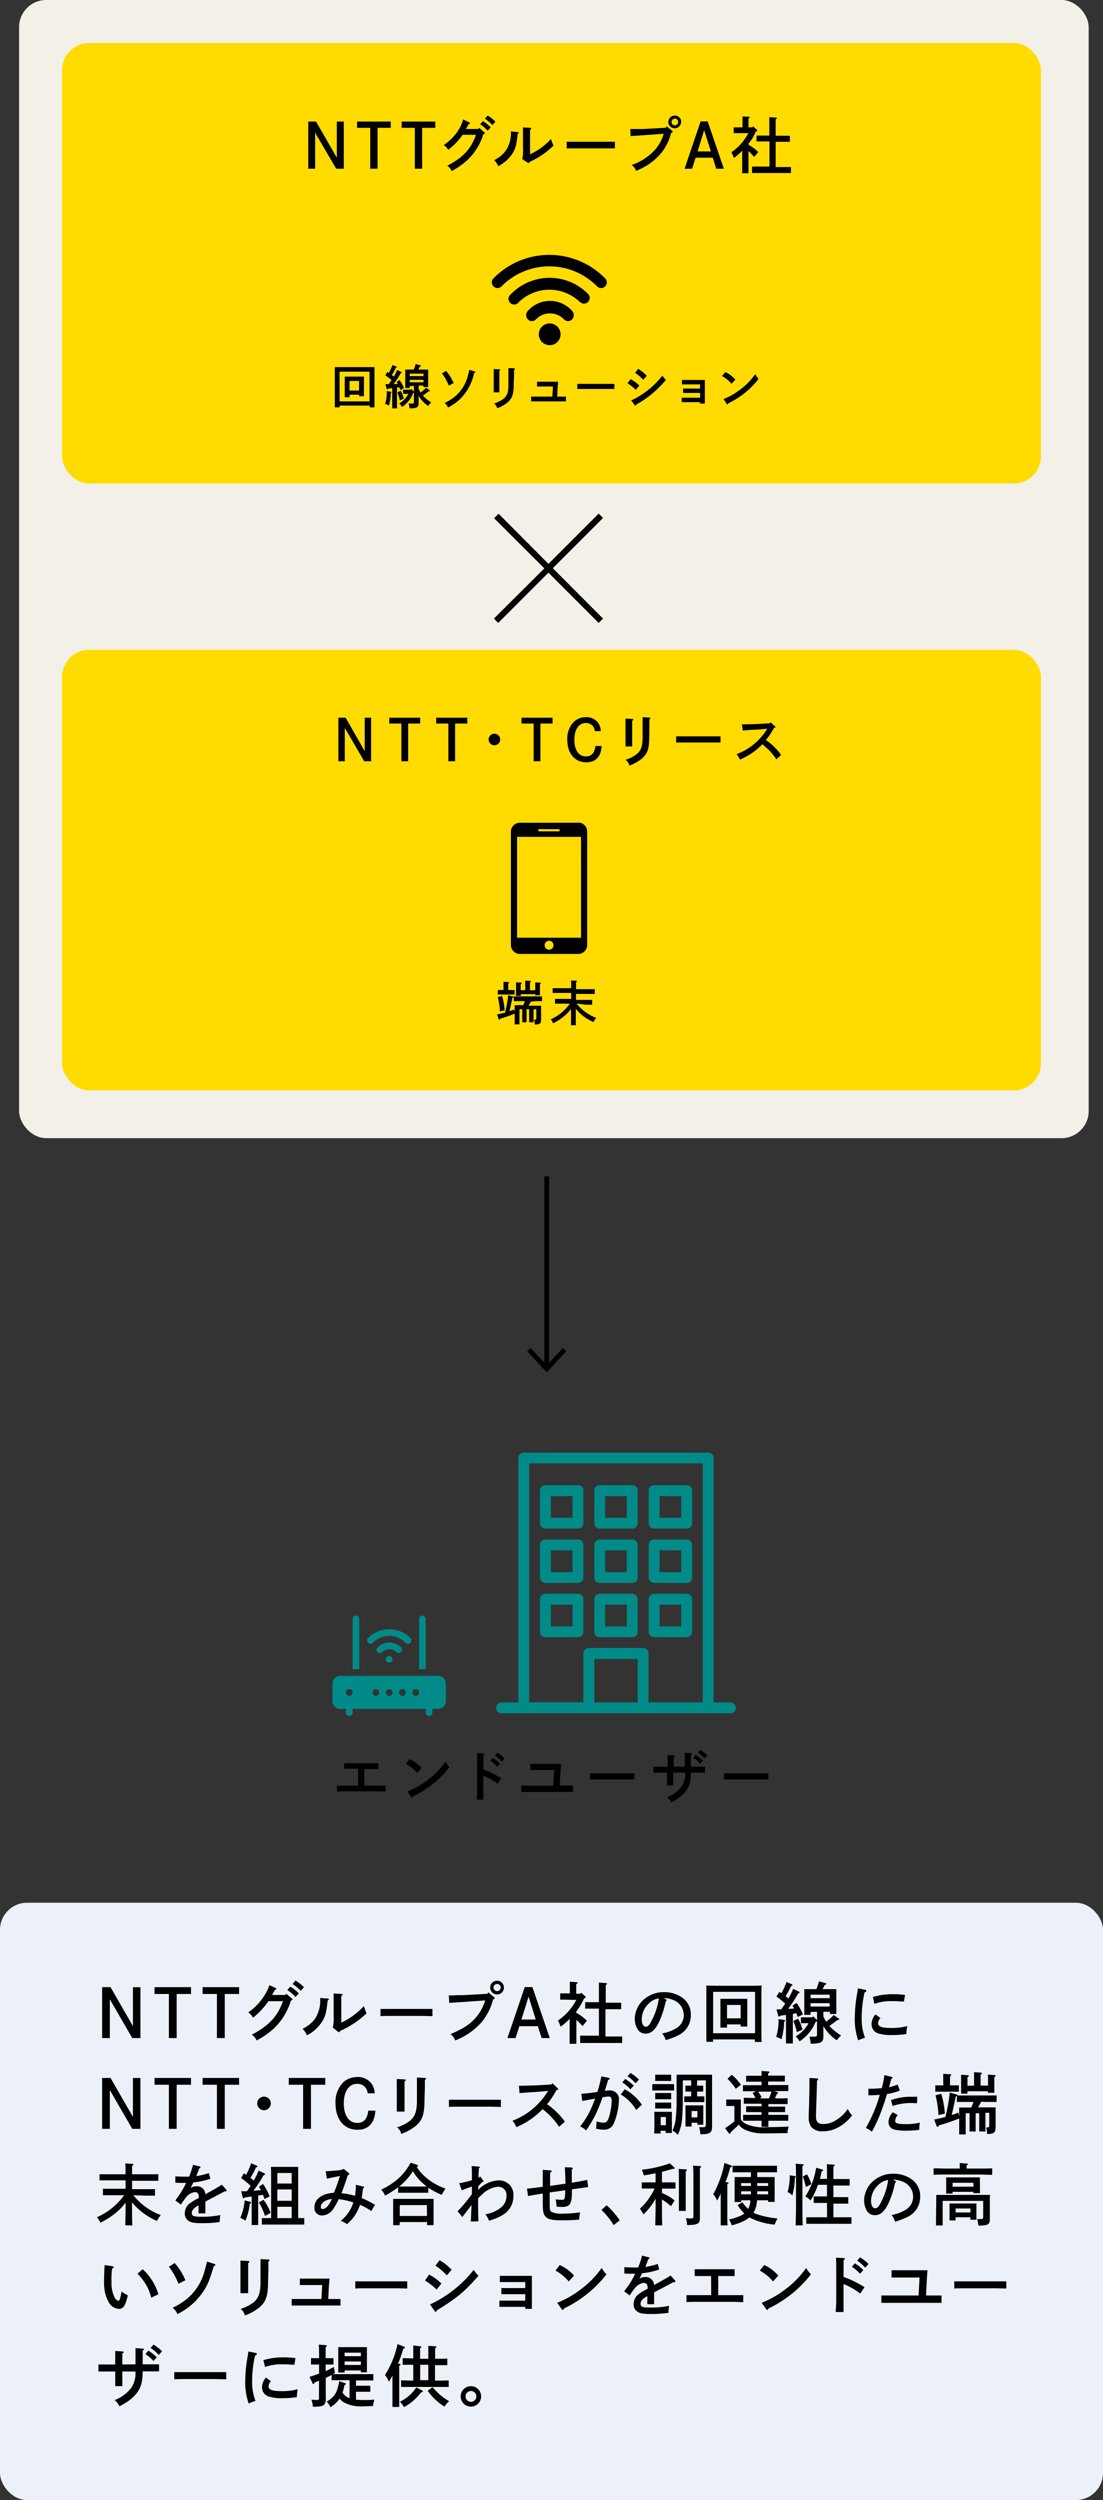
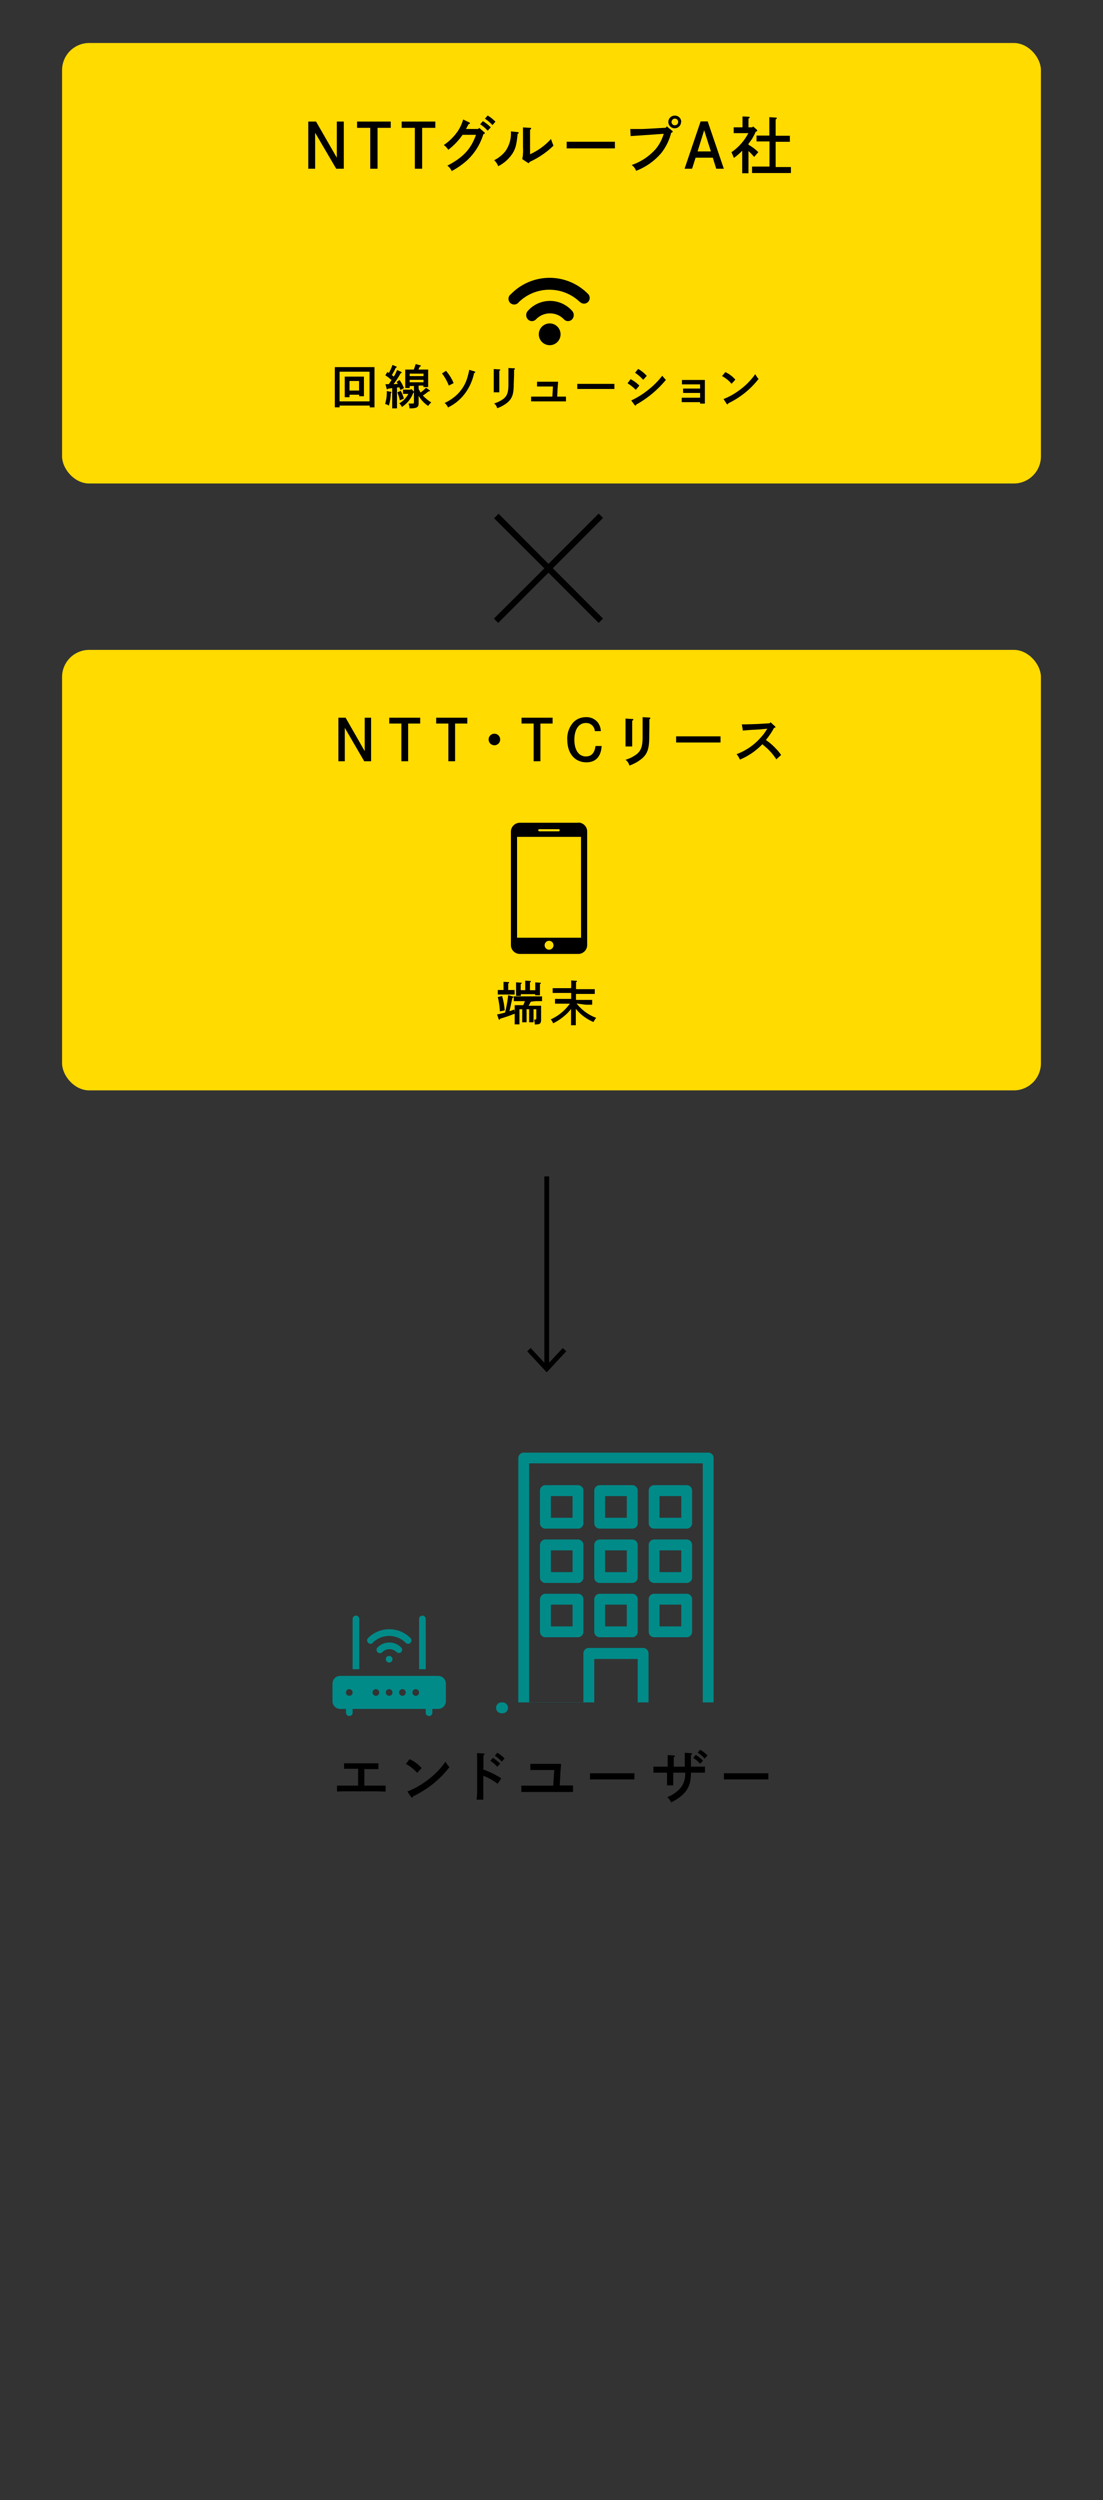
<svg xmlns="http://www.w3.org/2000/svg" viewBox="0 0 231 523.18">
  <rect x="0" y="0" width="231" height="523.18" fill="#333333" stroke="none" />
  <g data-name="レイヤー 2">
    <g data-name="レイヤー 1">
-       <rect x="4" width="224" height="238.18" rx="5.67" fill="#f2f0e7" />
      <rect x="13" y="9" width="205" height="92.18" rx="5.67" fill="#ffdb00" />
      <path d="M66.19 25.44L70.54 33v-7.56H72v9.87h-1.59L66 27.78v7.53h-1.44v-9.87zm15.64 0v1.31h-2.76v8.56h-1.53v-8.56h-2.76v-1.31zm9.34 0v1.31h-2.76v8.56h-1.53v-8.56h-2.76v-1.31zm7.07.16c.17.07.18.09.18.17s0 .13-.29.22c-.1.2-.28.53-.54 1h2.56l.21-.23 1 .86c.16.13.17.14.17.22s0 .14-.31.26a12.4 12.4 0 01-3.48 5.53 16.79 16.79 0 01-3.14 2.17 2.8 2.8 0 00-.91-1.13c3.32-1.74 4.94-3.48 6-6.46h-2.81a14 14 0 01-3 3.14 3.3 3.3 0 00-.94-1 11 11 0 003-3A9.2 9.2 0 0097 25zm2.89-.25a8.44 8.44 0 011.65 1.3l-.65.71a7.56 7.56 0 00-1.57-1.36zm1-1.18a8 8 0 011.63 1.3l-.63.71a8.1 8.1 0 00-1.57-1.34zm6.36 3.48a.17.17 0 01.15.14c0 .08-.06.14-.23.23-.23 2.26-.45 3.11-1.07 4.08a7.64 7.64 0 01-3 2.68 3.21 3.21 0 00-.85-1.25 7 7 0 002.36-1.9 6.47 6.47 0 001.15-4.07v-.07zm.89 5.65a9.5 9.5 0 00.15-2.42v-4.22l1.49.09c.16 0 .23.05.23.15s-.06.13-.24.24v5.14a13.43 13.43 0 004.38-3.19c.23.67.32.9.53 1.39a17.59 17.59 0 01-5 3.4c-.07.17-.13.25-.21.25a.4.4 0 01-.2-.08zm19.4-2.25h-10.1v-1.39h10.09zm10.85-4.61l1.12.91c.09.08.13.14.13.21s-.09.17-.32.24a11.22 11.22 0 01-2.15 4.32 13.12 13.12 0 01-5.19 3.63 2.6 2.6 0 00-.93-1.22 11.75 11.75 0 005.07-3.39A8.9 8.9 0 00139 28l-3.26.23c-1.75.13-3 .19-3.67.26L132 27h2.54l1.25-.06 3.67-.21zm3-.92a1.33 1.33 0 01-2.66 0 1.34 1.34 0 011.34-1.33 1.32 1.32 0 011.36 1.33zm-2 0a.7.7 0 10.7-.7.7.7 0 00-.68.7zm7.58-.11l3.38 9.9H150l-.72-2.31h-3.6l-.74 2.31h-1.57l3.36-9.9zm-.74 1.84l-1.38 4.44h2.79zm7.18.61h-1v-1.21h1.85v-2.29l1.28.07c.14 0 .23.07.23.13s-.08.16-.26.26v1.83h.81l.15-.2.77.67a.35.35 0 01.1.21c0 .1 0 .14-.3.21a14 14 0 01-.8 1.54 12.32 12.32 0 01-.73 1v.21a9.38 9.38 0 012.06 1.55l-.87 1a13.57 13.57 0 00-1.19-1.24v4.66h-1.31v-4.73a11.85 11.85 0 01-1.74 1.52l-.11-.26a10.13 10.13 0 00-.41-.93 11.05 11.05 0 003.55-4zm6.5 1.74h-2.71v-1.23h2.68v-3.85l1.35.09c.14 0 .22.05.22.13s-.07.14-.25.26v3.41h2.98v1.26h-2.98v5.29h3.2v1.25h-8.14v-1.35h3.65zM71.12 85.24h-1v-8.41h8.31v8.42h-1v-.38h-6.31zm6.27-7.46h-6.27V84h6.27zm-4.19 5.34h-1v-4.31h4.02v4.11h-1v-.32h-2zm2-3.39h-2v2h2zM81.87 82c.08 0 .12 0 .12.11s0 .06-.06.1l-.09.07a10.12 10.12 0 01-.39 2.59 3.83 3.83 0 00-.8-.34 8.12 8.12 0 00.35-2.69zm1.27-.9v4.36h-1v-4.24l-.85.12c-.08.1-.13.14-.18.14s-.11-.06-.13-.14l-.26-.94h.7l.58-.86a10.08 10.08 0 00-1.3-1l.43-.7.31.21a10.92 10.92 0 00.76-1.68l.8.33a.16.16 0 01.08.13c0 .06-.06.11-.2.14a13.59 13.59 0 01-.81 1.52c.14.11.28.21.41.33a9.46 9.46 0 00.69-1.4l.84.4a.18.18 0 01.12.14c0 .07-.07.11-.22.15a19.14 19.14 0 01-1.49 2.29l.89-.06c-.08-.15-.16-.28-.25-.42l.62-.4a8.22 8.22 0 01.93 1.71l-.76.39c-.07-.22-.15-.4-.21-.57zm.79.69a7.1 7.1 0 01.65 1.63l-.84.36a7.73 7.73 0 00-.53-1.66zm2.57.53a5.77 5.77 0 01-1 1.69 6.27 6.27 0 01-1.33 1.16 2.2 2.2 0 00-.56-.75 4.87 4.87 0 001.91-2H84.4v-.88H86l.13-.16.5.52a.24.24 0 01.08.16c0 .07 0 .11-.17.15zm-.7-1.53v.41h-.93v-3.86h1.79a12.15 12.15 0 00.39-1.16l1 .28c.07 0 .11.06.11.11s0 .08-.23.14l-.13.27-.18.36h2.05V81h-1v-.31h-1v.69a8 8 0 00.41.76 6.7 6.7 0 001.14-1l.76.54a.13.13 0 01.07.1c0 .09-.06.11-.3.12a13.76 13.76 0 01-1.19.87 8.18 8.18 0 001.76 1.44 4.52 4.52 0 00-.65.74 6.15 6.15 0 01-1.58-1.5 6.89 6.89 0 01-.42-.63v1.57c0 .55-.15.79-.56.94a4.18 4.18 0 01-1.35.12 3.33 3.33 0 00-.19-1h.69c.39 0 .43 0 .43-.41v-3.27zm2.89-2.08v-.52H85.8v.52zM85.8 80h2.89v-.51H85.8zm7.61-2.4A9.49 9.49 0 0195 80.17l-1 .53a10.5 10.5 0 00-1.43-2.55zm6 .14a.16.16 0 01.13.13c0 .08-.08.14-.25.2a10.89 10.89 0 01-1.86 4.2 9.69 9.69 0 01-3.61 3 2.31 2.31 0 00-.71-.94 9.6 9.6 0 002.38-1.54 8.1 8.1 0 002.27-3.4c.17-.51.25-.82.53-2zm5.18-.44c.11 0 .17 0 .17.1s0 .1-.19.2v4.5h-1.17v-4.87zm3 3.06c0 2.12-.31 3-1.33 3.89a7.23 7.23 0 01-2.14 1.18 1.74 1.74 0 00-.64-1 6.2 6.2 0 002-1c.75-.62 1-1.39 1-3v-3.42l1.18.07c.11 0 .17 0 .17.11s0 .1-.17.19v1.13zm8.21.52h-3.33v-1h4.41c0 .24-.08 1-.1 1.35L116.7 83h1.83v1h-7.3v-1h4.45zm12.87.52h-7.77v-1.07h7.77zm3.39-2.05a7.2 7.2 0 011.84 1.34l-.75.89a9.68 9.68 0 00-1.72-1.37zm.14 4.45a17 17 0 003.51-2.18 17.38 17.38 0 003-3 5.48 5.48 0 00.75.87 21.68 21.68 0 01-6.22 5.18c0 .14-.09.21-.16.21a.28.28 0 01-.18-.13zm1.45-6.6a7.4 7.4 0 011.8 1.45l-.74.83A9.77 9.77 0 00133 78zm12.96 3.24h-3.79v-.93h4.8v4.95h-1v-.3h-3.85v-.93h3.85v-1h-3.56v-.92h3.56zm5.3-2.57a6.06 6.06 0 012.09 1.58l-.79.87a6.8 6.8 0 00-2-1.62zm-.38 5.64a14.56 14.56 0 003.51-2 14.25 14.25 0 003.13-3.21 5.78 5.78 0 00.69 1 17.18 17.18 0 01-3.23 3.2 17.76 17.76 0 01-3.13 1.91c0 .14-.08.21-.15.21a.26.26 0 01-.17-.12z" />
      <path fill="none" stroke="#000" stroke-miterlimit="10" d="M114.5 246.18v39.92" />
      <path d="M110.41 282.78l.73-.68 3.36 3.61 3.36-3.61.73.68-4.09 4.4-4.09-4.4z" />
-       <rect y="398.18" width="231" height="125" rx="5.67" fill="#ebf0f9" />
-       <path d="M23.15 415.85l4.69 8.15v-8.14h1.57v10.64H27.7l-4.7-8.12v8.12h-1.61v-10.65zm16.85 0v1.42h-3v9.23h-1.63v-9.23h-3v-1.42zm10.07 0v1.42h-3v9.23h-1.64v-9.23h-3v-1.42zm7.6.15c.19.09.2.1.2.18s0 .14-.31.24c-.11.23-.31.58-.59 1.07h2.76l.23-.26 1.1.93c.17.14.19.15.19.24s-.06.15-.34.28a13.31 13.31 0 01-3.75 6 17.92 17.92 0 01-3.41 2.32 3 3 0 00-1-1.22c3.57-1.87 5.32-3.75 6.52-7H56.2a14.87 14.87 0 01-3.2 3.45 3.6 3.6 0 00-1-1.11 11.9 11.9 0 003.21-3.28 10.33 10.33 0 001.22-2.42zm3.13-.26a9.2 9.2 0 011.78 1.4l-.7.77a8.2 8.2 0 00-1.7-1.46zm1.09-1.28a9.25 9.25 0 011.77 1.4l-.69.77a8.73 8.73 0 00-1.7-1.44zm6.82 3.78a.18.18 0 01.16.15c0 .08-.07.15-.25.25-.25 2.44-.49 3.35-1.15 4.4a8.32 8.32 0 01-3.19 2.89 3.61 3.61 0 00-.93-1.35 7.48 7.48 0 002.55-2 7 7 0 001.15-4.4v-.07zm1 6.09a10.22 10.22 0 00.16-2.61v-4.55l1.61.1c.17 0 .26.05.26.15s-.07.14-.27.27v5.58a14.75 14.75 0 004.72-3.45c.26.73.35 1 .58 1.5a18.93 18.93 0 01-5.54 3.68c-.07.18-.14.27-.23.27a.37.37 0 01-.21-.09zm20.86-2.42c-.66 0-1.76-.05-2.51-.05H82.2c-.69 0-1.91 0-2.51.05v-1.5h10.88zm11.69-4.98l1.21 1c.1.09.14.16.14.23s-.1.18-.35.26a12.07 12.07 0 01-2.31 4.65 14.3 14.3 0 01-5.61 3.93 2.73 2.73 0 00-1-1.32c2.78-1.18 4.21-2.13 5.47-3.66a9.76 9.76 0 001.8-3.4l-3.52.25c-1.89.14-3.28.21-4 .28l-.09-1.57h.41c.25 0 .56 0 1.15-.05h1.19l1.34-.07 4-.22zm3.28-1a1.44 1.44 0 11-1.43-1.43 1.44 1.44 0 011.43 1.44zm-2.18 0a.75.75 0 001.5 0 .75.75 0 10-1.5 0zm8.14-.1l3.64 10.67h-1.71l-.78-2.49h-3.88l-.8 2.49h-1.7l3.63-10.67zm-.8 2l-1.5 4.79h3zm7.73.63h-1.11v-1.31h2.02v-2.43l1.37.08c.15 0 .25.07.25.14s-.08.17-.28.28v2h.87l.17-.22.82.73a.33.33 0 01.11.22c0 .12 0 .16-.32.23a14.55 14.55 0 01-.87 1.66 12.11 12.11 0 01-.78 1.14v.22a10.73 10.73 0 012.23 1.67L122 424a17.17 17.17 0 00-1.29-1.33v5.03h-1.41v-5.23a11.64 11.64 0 01-1.88 1.64l-.11-.28c-.07-.19-.22-.53-.45-1a11.9 11.9 0 003.84-4.31zm7 1.88h-2.88V419h2.88v-4.1l1.46.1c.15 0 .23.05.23.14s-.06.15-.26.28v3.68h3.23v1.36h-3.29v5.71h3.5v1.36h-8.8V426h3.94zm14.02-1.95c.12.06.17.11.17.17a.32.32 0 01-.19.24 20.12 20.12 0 01-1.29 4.06c-.83 1.86-1.74 2.71-2.92 2.71a1.88 1.88 0 01-1.73-1 4.16 4.16 0 01-.55-2.14 5.53 5.53 0 012.63-4.54 6.21 6.21 0 013.49-1 6.42 6.42 0 013.85 1.18 4.24 4.24 0 011.77 3.63 4.59 4.59 0 01-2.65 4.23 15.21 15.21 0 01-2.6 1 3.93 3.93 0 00-.75-1.4 8.52 8.52 0 002.8-1 3.2 3.2 0 001.73-2.83 3.43 3.43 0 00-2.36-3.22 4.69 4.69 0 00-1.59-.34H139zm-3.65.95a4.55 4.55 0 00-1.4 3.17c0 1 .32 1.61.84 1.61s.84-.44 1.34-1.49a13.5 13.5 0 001.4-4.44 3.79 3.79 0 00-2.18 1.15zm13.55 7.94h-1.42V415.5c.75.05 1.84.06 2.79.06h6c1 0 2 0 2.79-.06-.05.48-.05 1.15-.05 3.17V424c0 2.1 0 2.62.05 3.31h-1.42v-.53h-8.78zm8.78-10.45h-8.78v8.66h8.78zm-5.87 7.48h-1.38v-6.03h5.62v5.81h-1.4v-.45h-2.85zm2.85-4.74h-2.85v2.8h2.85zm9.15 3.15c.11 0 .16.07.16.15s0 .09-.08.14l-.13.1a14.15 14.15 0 01-.54 3.63 5.55 5.55 0 00-1.12-.48 11.37 11.37 0 00.5-3.74zm1.78-1.26v6.17h-1.43v-5.98l-1.19.17c-.11.14-.18.2-.25.2s-.16-.09-.18-.2l-.37-1.32h1l.82-1.2a13.21 13.21 0 00-1.83-1.47l.61-1 .43.3a16.08 16.08 0 001.07-2.35l1.12.46a.22.22 0 01.12.18c0 .08-.1.15-.29.2a19.56 19.56 0 01-1.14 2.12c.2.16.4.3.58.47a13 13 0 001-2l1.19.56a.25.25 0 01.16.19c0 .1-.1.16-.31.21a25 25 0 01-2.09 3.21c.41 0 .83 0 1.25-.08a5.73 5.73 0 00-.35-.59l.88-.56a12.26 12.26 0 011.31 2.39l-1.07.55c-.11-.31-.22-.56-.31-.8zm1.1 1a10 10 0 01.93 2.29l-1.19.5a9.81 9.81 0 00-.75-2.32zm3.62.75a8.33 8.33 0 01-1.46 2.36 9.46 9.46 0 01-1.86 1.63 3.27 3.27 0 00-.8-1.05 6.9 6.9 0 002.69-2.76h-1.59v-1.23h2.39l.18-.22.7.72a.37.37 0 01.11.23c0 .1-.05.15-.24.21zm-1-2.15v.58h-1.32v-5.38h2.54c.21-.54.39-1.08.55-1.63l1.36.39c.09 0 .15.09.15.16s0 .11-.32.19c-.07.16-.14.3-.18.38l-.26.51h2.87v5.2h-1.33V421h-1.38v1c.17.36.36.71.57 1.06a9.12 9.12 0 001.6-1.38l1.06.75c.07.05.1.1.1.14s-.08.16-.42.17a19.55 19.55 0 01-1.67 1.22 11.58 11.58 0 002.47 2 6.24 6.24 0 00-.91 1 8.41 8.41 0 01-2.21-2.1 9.66 9.66 0 01-.59-.88v2.2c0 .77-.21 1.11-.79 1.32a6.08 6.08 0 01-1.89.16 4.53 4.53 0 00-.26-1.45h1c.55 0 .61-.06.61-.57V421zm4-2.91v-.73h-4v.73zm-4 1.76h4v-.71h-4zm11.43-3.52a.26.26 0 01.25.23c0 .16-.1.24-.38.34a24.11 24.11 0 00-.6 5.3 10.9 10.9 0 00.7 4.18 9.75 9.75 0 00-1.43.54 13.48 13.48 0 01-.71-4.72 30.69 30.69 0 01.54-5.37 4.72 4.72 0 00.1-.8zm3.21 5.91a1.73 1.73 0 00-.51 1.09c0 .73.83 1 2.79 1A12.44 12.44 0 00190 424a11.26 11.26 0 00-.18 1.66 20.74 20.74 0 01-3 .21 9.35 9.35 0 01-2.78-.31 2 2 0 01-1.51-2 3.06 3.06 0 01.83-2zm-1.59-4.4a15 15 0 014.3-.58 18.69 18.69 0 012.43.16l-.23 1.37h-.57c-.87-.07-1.28-.08-2.05-.08a10 10 0 00-3.57.57zM23.15 434.85l4.69 8.15v-8.14h1.57v10.64H27.7l-4.7-8.12v8.12h-1.61v-10.65zm16.85 0v1.42h-3v9.23h-1.63v-9.23h-3v-1.42zm10.07 0v1.42h-3v9.23h-1.64v-9.23h-3v-1.42zm6.64 5.33a1.42 1.42 0 11-1.42-1.42 1.41 1.41 0 011.42 1.42zm11.41-5.33v1.42h-3v9.23h-1.64v-9.23h-3v-1.42zm8.88 3.23a2.11 2.11 0 00-2.2-2c-1.72 0-2.8 1.58-2.8 4.1s1.08 4.08 2.83 4.08c1.35 0 2.13-.87 2.29-2.57h1.49c-.15 2.59-1.45 4-3.72 4-2.82 0-4.62-2.15-4.62-5.5a5.88 5.88 0 011.62-4.44 4.35 4.35 0 012.93-1.1 3.54 3.54 0 013 1.4 3.81 3.81 0 01.66 2zm7.75-2.92c.16 0 .24.06.24.14s-.06.14-.27.28v6.31H83.1v-6.83zm4.15 4.29c0 3-.44 4.26-1.86 5.45a10.25 10.25 0 01-3 1.65 2.38 2.38 0 00-.9-1.37 8.71 8.71 0 002.76-1.4c1-.87 1.42-1.95 1.42-4.19v-4.83l1.66.09c.15 0 .24.06.24.16s-.06.14-.24.26v1.59zm16 1.46c-.66 0-1.76-.05-2.51-.05h-5.86c-.69 0-1.91 0-2.51.05v-1.5h10.88zm3.78-4.43c1.19 0 3.21-.06 4.24-.11l2.57-.16.21-.25 1.06 1c.11.11.14.14.14.22s-.05.13-.17.16h-.16a18.7 18.7 0 01-2 3 1.25 1.25 0 01.2.14 14.66 14.66 0 012.13 1.84 13.31 13.31 0 011.4 1.67l-1.22 1.08a14.16 14.16 0 00-2.26-2.69c-.86-.76-1-.87-1.19-1a16.15 16.15 0 01-5.49 3.76 5.25 5.25 0 00-.81-1.34 14.51 14.51 0 005.79-4 13.58 13.58 0 001.48-1.95 2.35 2.35 0 00.18-.29l-1.76.16c-.13 0-.62.05-1.33.09s-2.23.15-2.88.21zm18.79-1.67c.12 0 .21.11.21.2s-.09.18-.32.25c-.31 1-.48 1.6-.7 2.3a7.71 7.71 0 011.1-.11 2 2 0 011.33.54 1.74 1.74 0 01.53 1.4 13.58 13.58 0 01-1 4.79 2.17 2.17 0 01-2.21 1.49 7 7 0 01-1.59-.21c.06-.38.11-1.14.13-1.53a4.61 4.61 0 001.44.28c.62 0 .91-.32 1.21-1.36a13.38 13.38 0 00.51-3.25c0-.59-.21-.87-.65-.87a7.86 7.86 0 00-1.28.17 27.69 27.69 0 01-1.44 3.56 24.56 24.56 0 01-2 3.38 3.34 3.34 0 00-1.25-.83 18 18 0 002.14-3.39c.28-.59.81-1.84 1-2.45l-2.69.5-.19-1.51c.91-.06 2.07-.18 3.36-.38a27.23 27.23 0 00.83-3.25zm3.37 2.4a10.27 10.27 0 013.59 3.25l-1.19 1.08a9.48 9.48 0 00-3.24-3.24zm.1-2.15a10 10 0 011.78 1.4l-.7.76a8.08 8.08 0 00-1.69-1.44zm1.09-1.27a9.29 9.29 0 011.78 1.4l-.7.77a8.47 8.47 0 00-1.69-1.46zm9.14 3.68h-4.56v-1.33h4.56zm-2.8 9H137c0-.32.05-.8.05-1.48v-1.83c0-.43 0-1-.05-1.23h3.71v4.43h-1.31v-.45h-1.09zm1.35-11h-2.5v-1.3h3.34v1.3zm.84 3.83h-3.34V438h3.34zm0 1.94h-3.34V440h3.34zm-1.1 1.78h-1.09v1.72h1.09zm6.51-6.56h1.3v1.24H146v1h1.51v1.2h-4.21v-1.2h1.45v-1h-1.21v-1.24h1.21v-1.11H143v4c0 1.13-.06 3-.15 3.95a9.62 9.62 0 01-.9 3.47 3.46 3.46 0 00-1.11-.91 8.16 8.16 0 00.67-2.46 33.12 33.12 0 00.19-4v-5.24a7.31 7.31 0 00.83 0h5.77a7.31 7.31 0 00.83 0v10.89c0 .68-.12 1-.46 1.24s-.85.34-2 .34a6.26 6.26 0 00-.24-1.47h.89c.3 0 .51-.08.51-.57v-9.24H146zm-1.13 7.76v.8h-1.28v-4.43h3.73v4.04h-1.23v-.41zm1.22-2.45h-1.22v1.33h1.22zm9.09 1.78a2.84 2.84 0 001.27 1 9 9 0 004.18.6c1.56 0 3.47-.06 4.59-.13a4.75 4.75 0 00-.27 1.38c-2.1 0-3.2.05-4.84.05a9.3 9.3 0 01-4-.74 3.49 3.49 0 01-1.37-1.11 15.22 15.22 0 01-1.25 1.22l-.43.41c-.07.22-.13.31-.21.31a.31.31 0 01-.2-.13l-.76-1.05a17.12 17.12 0 001.94-1.44v-3.2h-1.7v-1.36h3.05v1.24zm-1.89-9.37a10.9 10.9 0 011.91 2.09l-1.07.85a13.52 13.52 0 00-1.74-2.11zm9.45 4.95c.65 0 1.64 0 2.24-.05v1.24h-4.03v.53h3.5V442h-3.5v.57h4.17v1.23h-4.17v1.27h-1.43v-1.27h-3.86v-1.23h3.86V442h-3.23v-1.23h3.23v-.53h-3.72V439c.59 0 1.51.05 2.22.05h.23a7 7 0 00-.6-1.05l.7-.37h-2.73v-1.26h3.9v-.74h-3.23v-1.24h3.23v-1l1.39.1c.17 0 .25.06.25.14s-.07.16-.26.28v.45h3.5v1.24h-3.5v.74h4.23v1.26h-2.94l.63.23c.14.05.18.08.18.15s-.06.13-.25.2c-.16.35-.28.57-.42.84zm-1.68 0a14.36 14.36 0 00.55-1.42h-2.81a7.44 7.44 0 01.73 1.18l-.42.24zm10.05-4.19c.15 0 .26.08.26.19s-.05.16-.24.28c0 1.15-.21 6.77-.21 7.5 0 1.16.42 1.58 1.6 1.58a4.81 4.81 0 002.47-.73 7.83 7.83 0 002.59-2.43 4.22 4.22 0 00.91 1.34 9.06 9.06 0 01-2.72 2.41 6.81 6.81 0 01-3.42.94 3 3 0 01-2.44-.95 3.45 3.45 0 01-.51-2.11c0-.37 0-.7.08-2.49 0-1.23.07-2.62.07-4v-1.62zm16.92 1.3l.45 1.26a13.14 13.14 0 01-2.7.72c-.27.93-.4 1.4-.79 2.48a33.42 33.42 0 01-2.37 5.42 3.74 3.74 0 00-1.26-.8 30.42 30.42 0 002.92-6.94c-.93.07-1.35.1-2.38.1v-1.38a25.24 25.24 0 002.8-.12 18.21 18.21 0 00.55-2.74l1.51.38c.11 0 .2.09.2.16s-.06.16-.27.26c-.15.58-.33 1.33-.49 1.75a13 13 0 001.83-.55zm0 6.36a2 2 0 00-.52 1.22c0 .55.5.69 2.54.69a12.33 12.33 0 002.64-.31 6.87 6.87 0 00-.14 1.5 19.12 19.12 0 01-2.59.18 11.7 11.7 0 01-2.65-.23 1.59 1.59 0 01-1.2-1.62 3 3 0 01.91-2zm-1.4-3.11a12 12 0 014.19-.71h1.31l-.05 1.36c-1.08-.05-1.22-.05-1.4-.05a12.27 12.27 0 00-3.72.62zm9.05 4.06c.74-.14 1.55-.32 2.35-.54a38.8 38.8 0 00.91-5.1l1.43.4c.1 0 .17.09.17.14s0 .14-.34.26c-.53 2.46-.67 3.12-.86 3.9.5-.16 1-.33 1.41-.51l.21 1.2a39.34 39.34 0 01-4.3 1.48l-.08.16c-.06.1-.12.14-.19.14s-.16-.06-.21-.17zm1.89-8.28v-1.28l1.43.08c.16 0 .25.07.25.14s-.08.17-.26.28v1.91h1.86v1.32h-4.94v-1.32h1.68zm-.42 2.89a18.57 18.57 0 01.76 4.16l-1.33.29a21.74 21.74 0 00-.62-4.14zm8.35 1.67a13.18 13.18 0 01-.63 1.17h3.67v4.13c0 1.13-.36 1.44-1.68 1.44h-.1a4.88 4.88 0 00-.22-1.36h.22c.37 0 .45-.11.45-.59v-2.48h-.81v3.91h-1.29v-3.82h-.75v3.82h-1.28v-3.82h-.81v4.44h-1.36v-5.63h2.51a12 12 0 00.49-1.17h-3.48v-1.36h8.32v1.36h-2zm-1.47-3.38v-2.81l1.38.09c.16 0 .26.06.26.14s-.09.16-.27.28v2.3h1.56v-.67c0-.63 0-1.29-.05-1.63l1.39.1c.15 0 .24.06.24.14s-.09.16-.27.28v3.28h-1.34v-.32h-4.28v.5h-1.34v-3.95l1.38.1c.15 0 .24.06.24.14s-.08.16-.28.28v1.78zM27.93 459.39a13 13 0 005.74 4.14 7.45 7.45 0 00-.8 1.24 13.88 13.88 0 01-3.78-2.4 11 11 0 01-1.44-1.5v.74c0 1.84 0 3.2.07 4.09h-1.47c0-.91.05-2.28.05-4.09v-.68a11.1 11.1 0 01-1.87 2 15.94 15.94 0 01-3.43 2.21 3.41 3.41 0 00-.7-1.14 14.05 14.05 0 005.7-4.61h-4.44v-1.36h4.74v-1.75h-5.45V455h5.44c0-1.2 0-2-.07-2.27l1.5.1c.12 0 .21.07.21.14s-.07.16-.27.27V455h5.5v1.37h-5.5v1.75h4.8v1.36h-1.94zm16.13-3.46a14.63 14.63 0 01-3.58.78c-.17.37-.28.62-.44.9a1.72 1.72 0 00-.12.22 2.59 2.59 0 011.26-.32 1.73 1.73 0 011.82 1.68c2.08-1.15 2.49-1.39 3.47-2l.88 1a.42.42 0 01.11.24c0 .1-.07.16-.19.16a1.14 1.14 0 01-.25 0c-.84.46-1.15.62-2.48 1.32l-1.53.81v2.47h-1.43v-1.68l-.22.12q-1.2.68-1.2 1.47c0 .65.42.8 2.11.8a19.5 19.5 0 003.87-.36A10.87 10.87 0 0046 465a25 25 0 01-3.59.24c-1.79 0-2.48-.13-3-.55a1.77 1.77 0 01-.71-1.52 2.62 2.62 0 011.27-2.23 8.33 8.33 0 011.33-.8c.17-.08.28-.15.32-.17v-.11a1.67 1.67 0 00-.13-.8.76.76 0 00-.65-.32 2.68 2.68 0 00-1.84 1.05 14.53 14.53 0 00-1.11 1.56l-1.17-.86.95-1.34a16.64 16.64 0 001.3-2.34h-.77c-.54 0-.85 0-1.48-.05v-1.33c.7.05 1.07.07 1.51.07h1.38a18.73 18.73 0 00.82-2.48l1.43.36a.19.19 0 01.14.16c0 .08-.08.15-.27.22-.12.31-.16.46-.33.87-.09.21-.13.32-.21.56a1 1 0 00-.07.2 15.25 15.25 0 002.6-.63zm8.35 4.84c.11 0 .16.09.16.17a.21.21 0 01-.11.16l-.14.08a13.4 13.4 0 01-.92 3.54 5.13 5.13 0 00-1.07-.6 11.54 11.54 0 00.91-3.65zm-1.9-2.21h1.21c.27-.38.52-.75.77-1.12a14.73 14.73 0 00-2-1.64l.59-1 .46.31a15.41 15.41 0 001.07-2.41l1.17.5a.22.22 0 01.13.18c0 .09-.09.14-.3.18a15.89 15.89 0 01-1.16 2.19c.24.18.48.38.7.57a13.86 13.86 0 001-2.08l1.2.56a.25.25 0 01.16.19c0 .1-.1.16-.31.21a25.31 25.31 0 01-2.13 3.25c.52 0 1-.08 1.57-.14a6.48 6.48 0 00-.42-.7l.88-.57a14.66 14.66 0 011.39 2.59l-1.08.55c-.14-.35-.25-.65-.34-.89l-1 .17v6.16h-1.36v-5.96c-.48.07-1 .14-1.45.19-.11.16-.18.2-.25.2s-.15-.07-.18-.2zm4.66 1.79a10.06 10.06 0 011.51 2.73l-1.19.65a11.62 11.62 0 00-1.28-2.82zm1.61-4.66c0-.83 0-1.78-.05-2.23h5.72v10.72h1.27v1.35h-8.88v-1.35h1.94zm4.3-.95h-3v2.2h3zm0 3.44h-3v2.38h3zm-3 6h3v-2.37h-3zM73 454.71a.36.36 0 01.16.24c0 .11-.1.17-.3.21-.42 1.3-1.07 3.13-1.34 3.81a16 16 0 012.83.54 20.22 20.22 0 00.19-2.31l1.52.38c.15 0 .19.08.19.15s0 .13-.22.21l-.07.52c-.13.94-.17 1.26-.22 1.52a17.89 17.89 0 012.81 1.44 8.14 8.14 0 00-.76 1.29 15.53 15.53 0 00-2.39-1.32 10.5 10.5 0 01-.53 1.27 8.52 8.52 0 01-2.2 2.78 7.09 7.09 0 00-1.29-.7A8 8 0 0074 460.9a15.41 15.41 0 00-3.08-.69 10.27 10.27 0 01-1 1.84 2.94 2.94 0 01-2.44 1.58 1.56 1.56 0 01-1.63-1.74c0-1.69 1.62-2.88 4.07-3a29.78 29.78 0 001.26-3.53c-1 .2-2.38.49-2.71.57l-.27-1.55c1.06-.06 2.26-.15 2.76-.21s.8-.14 1-.31zm-5.81 7.13c0 .31.11.43.39.43.65 0 1.33-.74 1.92-2.11-1.36.17-2.31.84-2.31 1.68zm22.5-2.97h-6.31v-1.14a19.42 19.42 0 01-2.74 1.73 4.29 4.29 0 00-.81-1.24 14.81 14.81 0 003.55-2.28 12.4 12.4 0 002.62-3.35l1.28.41c.16.06.26.14.26.25s-.07.17-.26.23a9.71 9.71 0 002.33 2.52 12.69 12.69 0 003.68 2l-.19.31c-.12.18-.33.5-.59 1a16.37 16.37 0 01-2.82-1.49zm-6 6.79h-1.35v-5.5h8.46v5.49h-1.37V465h-5.71zm4.58-8.09h1.1c-.21-.17-.44-.35-.67-.56a10 10 0 01-2.22-2.65 13.43 13.43 0 01-2.22 2.64 7 7 0 01-.65.57h1.17zm1.13 3.89h-5.68v2.27h5.71zm10.75-3.18a6.3 6.3 0 014.3-2 3 3 0 013.07 3.3 4.49 4.49 0 01-2.34 4 10 10 0 01-2.79 1.13 4.12 4.12 0 00-.74-1.34 6.61 6.61 0 003.47-1.59 2.91 2.91 0 00.94-2.17 1.73 1.73 0 00-1.75-2 5.45 5.45 0 00-3.36 1.64 10.1 10.1 0 00-.82.8c0 3.64.05 3.91.07 4.8l-1.58.05c0-.31.06-1.47.13-3.48-.13.2-.86 1.16-1.35 1.78-.32.41-.4.52-.57.76l-1-1.22a28.92 28.92 0 003-3.59v-1.57a22.06 22.06 0 00-2.13.79l-.52-1.49a21.32 21.32 0 002.65-.63v-1.65a8.91 8.91 0 00-.08-1.32l1.54.12c.11 0 .18 0 .18.14s0 .11-.18.19c-.07 1.26-.08 1.58-.08 1.82v.21a1.85 1.85 0 00.35-.31l.6.83c.05.07.11.14.11.2s-.08.15-.31.19c-.33.35-.5.52-.78.84zm15.1-4.09c.19 0 .29.07.29.18s-.1.2-.33.3v2.77l3.22-.46c-.07-2.19-.08-2.72-.14-3.45l1.46.06a.2.2 0 01.21.18c0 .07-.06.14-.21.24v2.76c1.47-.23 1.84-.29 3.24-.6l.18 1.51-3.4.48v.85c0 1.48-.26 2.3-.84 2.61a2.72 2.72 0 01-1.16.22 9.48 9.48 0 01-1.21-.07 7.61 7.61 0 00-.19-1.52 10.14 10.14 0 001.29.1c.64 0 .67-.1.71-2l-3.25.46v1.61c0 2 0 2.2.39 2.47a5.28 5.28 0 002.46.35 25.55 25.55 0 003.53-.27 6.45 6.45 0 00-.19 1.52c-1.36.11-2.32.15-3.59.15-2.14 0-3-.21-3.54-.86-.4-.5-.52-1.13-.51-3.09v-1.64h-.19l-1.38.24-1.52.26-.21-1.54c.94-.07 1.22-.11 3.3-.39v-3.54zm11.8 7.3a18 18 0 012.74 3.15l-1.27 1a16 16 0 00-2.56-3.17zm11.58-2.57a9.93 9.93 0 012.65 1.57l-.76 1.19a13 13 0 00-1.89-1.4v1.33c0 1.81 0 3.18.06 4.09h-1.45c0-.91.06-2.28.06-4.09v-1.51a10.2 10.2 0 01-.66 1.09 12 12 0 01-1.89 2.2 8.35 8.35 0 00-.74-1.19 11.2 11.2 0 002.21-2.64 8 8 0 00.85-1.57h-2.66v-1.29h2.89v-1.9c-.66.13-1.42.27-2.47.44a5.25 5.25 0 00-.42-1.18 25.57 25.57 0 005.87-1.34l.94.87a.23.23 0 01.08.14c0 .08-.09.14-.22.14h-.22c-.93.28-1.61.47-2.23.63v2.2h2.84v1.3h-2.84zm5-4.94c.14 0 .24.07.24.14s-.08.17-.26.28v8.27h-1.43v-6.27c0-1.37 0-2.1-.06-2.51zm3-.69c.12 0 .2.07.2.14s-.07.16-.25.27v10.42c0 .66-.12 1-.46 1.19s-.74.31-2.23.32a4.06 4.06 0 00-.26-1.44 9.79 9.79 0 001 .06c.53 0 .59-.06.59-.59v-6.35c0-2.29 0-3.68-.09-4.11zm5.72 3.39c.14 0 .24.07.24.14s-.09.17-.27.28v5.73c0 1.26 0 2.26.05 2.87h-1.43V459a12.08 12.08 0 01-.77 1.52 4.22 4.22 0 00-.8-1.35 21.54 21.54 0 002.35-6.54l1.35.52c.13 0 .19.11.19.2s0 .14-.33.23a25.88 25.88 0 01-1 3.09zm2.86 3.77v.37h-1.36v-5.23h3.42v-1h-3.85v-1.37h9.31v1.37h-4.15v1h3.65v5.2h-1.36v-.34h-2.33c0 .23 0 .45-.08.7a4.6 4.6 0 01-.65 1.89 5 5 0 00.77.34 18.24 18.24 0 004.25.87 8.89 8.89 0 00-.6 1.29 14.51 14.51 0 01-5.29-1.5 7.09 7.09 0 01-.88.6 12.43 12.43 0 01-2.81 1.05 4.57 4.57 0 00-.58-1.23 11.6 11.6 0 002.54-.83 4 4 0 00.67-.4 11.49 11.49 0 01-1.41-1.78l1-.56a13 13 0 001.21 1.37 4.32 4.32 0 00.45-1.47v-.34zm2.06-3.6h-2.06v.6h2.06zm-2.06 1.72v.63h2.06v-.63zm5.66-1.12v-.6h-2.29v.6zm-2.29 1.75h2.29v-.63h-2.29zm7.92-3.8a.13.13 0 01.14.15c0 .06 0 .1-.07.12l-.11.06a14.67 14.67 0 01-.52 3.71 3 3 0 00-1-.71 11.94 11.94 0 00.45-3.53zm1.61-2.5c.11 0 .2.07.2.14s-.07.16-.26.27v8.3c0 1.84 0 3.2.07 4.09h-1.48c0-.91.07-2.28.07-4.09v-4.69c0-2.3 0-3.68-.09-4.12zm.89 2.1a8.61 8.61 0 01.91 2.08l-1.14.59a13.1 13.1 0 00-.64-2.18zm4.2 6h-2.79v-1.36h2.79v-2.43h-1.9l-.12.34a14.61 14.61 0 01-1.44 2.94 3.42 3.42 0 00-1.07-.85 15.7 15.7 0 002.26-6l1.24.36c.16.05.23.09.23.16s-.09.14-.31.22c-.13.62-.24 1.09-.38 1.59h1.49V455c0-1.11 0-1.7-.06-2.1l1.43.09c.15 0 .24.06.24.14s-.07.16-.27.28V456h3.4v1.36h-3.4v2.43h3.11v1.36h-3.11V464h3.78v1.37h-9.46V464h4.35zm14.28-4.61c.11.06.17.11.17.17s-.07.17-.2.24a19.58 19.58 0 01-1.28 4.06c-.83 1.86-1.74 2.71-2.92 2.71a1.91 1.91 0 01-1.74-1 4.25 4.25 0 01-.54-2.14 5.53 5.53 0 012.63-4.54 6.19 6.19 0 013.49-1 6.44 6.44 0 013.85 1.18 4.24 4.24 0 011.77 3.63 4.59 4.59 0 01-2.65 4.23 15.36 15.36 0 01-2.61 1 3.77 3.77 0 00-.74-1.4 8.52 8.52 0 002.8-1 3.22 3.22 0 001.73-2.83 3.43 3.43 0 00-2.36-3.22 4.74 4.74 0 00-1.59-.34H187zm-3.65.95a4.57 4.57 0 00-1.41 3.17c0 1 .33 1.61.85 1.61s.84-.44 1.34-1.49a13.5 13.5 0 001.4-4.44 3.79 3.79 0 00-2.18 1.15zm17.17-3.78v-.9l1.43.09c.17 0 .27.07.27.15s-.08.16-.27.27v.64H205c.88 0 2.09 0 2.8-.05v1.36c-.76 0-2-.06-2.8-.06h-6.7c-.77 0-2 0-2.78.06v-1.36c.72 0 2 .05 2.78.05h2.7zm-4.92 7v-1.23h11.27a11.09 11.09 0 00-.05 1.13v4.02c0 .62-.2.95-.69 1.11a5.56 5.56 0 01-1.71.14 6.74 6.74 0 00-.27-1.35h.75c.46 0 .53-.07.53-.59v-3.22h-8.49v5.15h-1.39v-1.49zm3.42-1.51h-1.34v-3.39h7.07a11.42 11.42 0 000 1.23v2.07h-1.36v-.28h-4.37zm.63 5.61h-1.27v-3.54h5.63v3.4h-1.26V464h-3.11zm3.74-7.87h-4.37v.81h4.37zm-.63 5.38h-3.11v.83h3.11zM23.49 474.24c.18 0 .31.11.31.24s-.07.17-.33.26a18.4 18.4 0 00-.12 2.81 6.85 6.85 0 00.6 3.13c.22.47.59.8.85.8s.41-.5.66-1.94a7.19 7.19 0 001.31.79c-.51 2.19-.94 2.85-1.89 2.85a2.63 2.63 0 01-2.18-1.54 7.52 7.52 0 01-.78-2.24 11.88 11.88 0 01-.13-2.06c0-.69.06-2.31.1-2.94a2.3 2.3 0 000-.4zm6.39.63a11.56 11.56 0 013.29 5.25l-1.5.7a9.75 9.75 0 00-1.23-2.94 11.34 11.34 0 00-1.64-2.06zm6.71-1.29a13.2 13.2 0 012.24 3.6l-1.45.74a15 15 0 00-2-3.57zm8.34.2a.22.22 0 01.18.18c0 .11-.11.2-.35.28-.86 3-1.42 4.3-2.61 5.88a13.58 13.58 0 01-5 4.14 3.12 3.12 0 00-1-1.32 13.39 13.39 0 003.34-2.16 11.34 11.34 0 003.13-4.78c.23-.71.35-1.15.74-2.73zm7.07-.62c.15 0 .23.06.23.14s0 .14-.26.28v6.31h-1.61v-6.83zm4.14 4.29c0 3-.43 4.26-1.86 5.45a10.12 10.12 0 01-3 1.65 2.42 2.42 0 00-.89-1.37 8.94 8.94 0 002.76-1.4c1-.87 1.41-1.95 1.41-4.19v-4.83l1.65.09c.16 0 .24.06.24.16s-.06.14-.24.26v1.59zm11.34.73H62.8v-1.34H69c0 .34-.11 1.34-.14 1.89l-.11 2.38h2.56v1.36H61.09v-1.36h6.23zm17.81.73c-.65 0-1.76-.05-2.5-.05h-5.87c-.69 0-1.91 0-2.51.05v-1.5h10.88zm4.58-2.91a10.09 10.09 0 012.57 1.88l-1 1.25a13 13 0 00-2.44-1.89zm.19 6.24a23.88 23.88 0 004.94-3.03 24.19 24.19 0 004.2-4.2 7.24 7.24 0 001 1.22c-2.76 3.22-4.34 4.54-8.71 7.26-.06.19-.13.29-.23.29s-.16-.07-.25-.18zm2-9.25a10.32 10.32 0 012.52 2l-1 1.17a13.62 13.62 0 00-2.38-2.05zm17.94 4.57h-5.32v-1.3h6.71v6.91H110v-.42h-5.41v-1.3H110v-1.35h-5v-1.28h5zm7.22-3.56a8.61 8.61 0 013 2.21l-1.11 1.22a9.63 9.63 0 00-2.77-2.27zm-.53 7.9a20.26 20.26 0 004.91-2.79 19.55 19.55 0 004.4-4.49 7.93 7.93 0 001 1.33 24.19 24.19 0 01-4.53 4.48 25.22 25.22 0 01-4.39 2.68c-.06.19-.12.29-.21.29a.36.36 0 01-.24-.17zm21.36-6.97a14.63 14.63 0 01-3.58.78c-.17.37-.28.62-.44.9a1.72 1.72 0 00-.12.22 2.59 2.59 0 011.26-.32 1.73 1.73 0 011.81 1.68c2.08-1.15 2.49-1.39 3.47-2l.88 1a.42.42 0 01.11.24c0 .1-.07.16-.19.16a1.14 1.14 0 01-.25 0c-.84.46-1.15.62-2.48 1.32l-1.53.81v2.47h-1.42v-1.68l-.22.12q-1.2.68-1.2 1.47c0 .65.42.8 2.11.8a19.5 19.5 0 003.87-.36A9.53 9.53 0 00140 484a25 25 0 01-3.59.24c-1.79 0-2.48-.13-3-.55a1.75 1.75 0 01-.71-1.52 2.62 2.62 0 011.27-2.23 8.33 8.33 0 011.33-.8c.17-.08.28-.15.32-.17v-.11a1.54 1.54 0 00-.14-.8.73.73 0 00-.64-.32 2.68 2.68 0 00-1.85 1.06 13.21 13.21 0 00-1.11 1.56l-1.17-.86 1-1.34a16.64 16.64 0 001.3-2.34h-.77c-.54 0-.85 0-1.48-.05v-1.33c.7.05 1.06.07 1.51.07h1.38a18.73 18.73 0 00.82-2.48l1.43.36a.19.19 0 01.14.16c0 .08-.08.15-.27.22-.12.31-.16.46-.33.87-.09.21-.13.32-.21.56a1 1 0 00-.07.2 15.25 15.25 0 002.6-.63zm10.87 1.37h-3.43v-1.42h8.36v1.42h-3.43v4h5.24v1.46c-.61 0-1.6-.06-2.24-.06H146c-.72 0-1.64 0-2.23.06v-1.46h5.18zm11.13-2.3a8.57 8.57 0 012.95 2.21l-1.1 1.22a9.52 9.52 0 00-2.78-2.27zm-.53 7.9a20.26 20.26 0 004.91-2.79 19.55 19.55 0 004.4-4.49 7.93 7.93 0 001 1.33 24.19 24.19 0 01-4.53 4.48 25.6 25.6 0 01-4.39 2.68c-.06.19-.12.29-.22.29a.35.35 0 01-.23-.17zm17.14-5.4a19.3 19.3 0 014.39 2.14l-.89 1.33a14.81 14.81 0 00-3.5-2v5.86H175a23.1 23.1 0 00.13-2.86v-5.6c0-1.6 0-2.48-.06-2.91l1.64.09c.14 0 .23.06.23.14s-.09.17-.27.27v2.41zm2.37-2.86a9.69 9.69 0 011.78 1.41l-.7.76a8.39 8.39 0 00-1.7-1.44zm1.09-1.26a8.87 8.87 0 011.77 1.4l-.69.77a8.75 8.75 0 00-1.69-1.46zm12.46 4.23h-5.86v-1.52h7.53c-.05.42-.12 1.51-.16 2.21l-.15 3.07h3.24v1.54h-12.6v-1.54h7.8zm18.17 2.3c-.66 0-1.77-.05-2.51-.05h-5.87c-.69 0-1.91 0-2.51.05v-1.5h10.89zM28.38 494.78v-3.39l1.5.1q.27 0 .27.15c0 .09-.06.14-.27.27v2.87h3.43v1.47h-3.43a12.65 12.65 0 01-.15 2c-.38 2.24-1.77 3.8-4.71 5.31a4.18 4.18 0 00-1-1.3 7.9 7.9 0 003.48-2.58 5.43 5.43 0 00.87-3.4h-2.75v3.06h-1.49v-3.06h-3.51v-1.47h3.51v-2.83l1.53.1c.15 0 .24.06.24.15s0 .12-.28.27v2.31zm2.69-2.87a9.41 9.41 0 011.77 1.41l-.7.76a8.13 8.13 0 00-1.69-1.44zm1.09-1.26a9.61 9.61 0 011.78 1.4l-.7.77a8.2 8.2 0 00-1.7-1.46zm15.23 7.26c-.66 0-1.76-.05-2.51-.05H39c-.68 0-1.9 0-2.5.05v-1.5h10.88zm6.14-5.52c.16 0 .26.12.26.23s-.1.24-.38.34a24.28 24.28 0 00-.61 5.3 10.9 10.9 0 00.71 4.18 9 9 0 00-1.43.54 13.47 13.47 0 01-.72-4.72 30 30 0 01.55-5.37c.05-.34.08-.49.1-.8zm3.21 5.91a1.76 1.76 0 00-.5 1.09c0 .73.82 1 2.78 1a12.34 12.34 0 003.32-.4 12.81 12.81 0 00-.18 1.66 20.74 20.74 0 01-3 .21 9.28 9.28 0 01-2.77-.31 2 2 0 01-1.51-2 3 3 0 01.82-2zm-1.58-4.4a14.87 14.87 0 014.3-.58 18.43 18.43 0 012.42.16l-.22 1.37h-.58c-.87-.07-1.27-.08-2-.08a10 10 0 00-3.57.57zm19.4 8.29c.44 0 .93.06 1.49.06.87 0 1.55 0 2.35-.1a8.19 8.19 0 00-.28 1.36c-.6 0-1.12.05-2 .05a7.42 7.42 0 01-4-.77 3.27 3.27 0 01-1-.84 5.87 5.87 0 01-1.94 1.8 3.12 3.12 0 00-.76-1.15c1.74-1.12 2.16-1.81 2.62-4.29l1.15.38c.21.07.25.1.25.18s0 .13-.29.23a16.06 16.06 0 01-.41 1.61 3.3 3.3 0 001.47 1.19v-3.8h-3.76V497c-.4.22-.82.42-1.23.61v4.18a2.14 2.14 0 01-.23 1.3c-.32.43-.88.56-2.46.57a5.6 5.6 0 00-.31-1.48c.46 0 .73.06 1 .06.53 0 .59-.06.59-.59v-3.45l-.92.38-.07.17c0 .11-.09.15-.18.15s-.14 0-.19-.15l-.62-1.35c.77-.25 1.4-.46 2-.67v-1.91h-1.69v-1.33h1.69c0-1.53 0-2.48-.09-2.83l1.5.1c.13 0 .21.07.21.14s-.07.15-.25.26v2.33h1.64v1.33H68.2v1.38c.56-.26 1.11-.54 1.71-.86l.24 1.25a4.56 4.56 0 00-.44.24h8.48v1.32h-3.63v1.11h2.99v1.26h-3zm-2.39-6.13v.43h-1.33v-5.31h6v5.27h-1.27v-.4zm3.4-3.72h-3.4v.73h3.4zm0 1.84h-3.4v.73h3.4zm8.08.5c.14 0 .23.07.23.14s-.09.17-.27.28v8.6h-1.42v-6.57a11.64 11.64 0 01-.75 1.29 4.61 4.61 0 00-.81-1.4 19.74 19.74 0 002.62-6.47l1.35.52c.12 0 .19.11.19.2s0 .14-.33.23a26 26 0 01-1.11 3.17zm4.5 6a10.68 10.68 0 01-3.55 3.05 4.37 4.37 0 00-.86-1.13 8.28 8.28 0 003.44-3l1.18.62c.14.07.19.12.19.21s0 .14-.23.19zm-1.6-5.81h-2.22v-1.38c.59 0 1.52.05 2.22.05v-2.71L88 491c.16 0 .25.07.25.14s-.07.17-.27.28v2.2h1.72v-2.71l1.45.09c.15 0 .25.07.25.14s-.08.17-.27.28v2.2h.32c.65 0 1.63 0 2.23-.05v1.38H91.1v3.23h.63c.65 0 1.64 0 2.24-.05v1.38H84v-1.38c.59 0 1.51.05 2.24.05h.31zm3.15 3.23v-3.23H88v3.23zm.88 1.47a18.54 18.54 0 001.63 1.63 13.44 13.44 0 001.86 1.3 5 5 0 00-1 1.13 12.37 12.37 0 01-3.51-3.33zm10.18 1.91a2.14 2.14 0 11-2.13-2.13 2.13 2.13 0 012.13 2.13zm-3.26 0a1.13 1.13 0 101.13-1.12 1.12 1.12 0 00-1.13 1.12zM125 59.88a14.05 14.05 0 00-19.92 0 1.19 1.19 0 11-1.68-1.68 16.37 16.37 0 0123.28 0 1.19 1.19 0 11-1.68 1.68z" />
      <path d="M121.48 63.24a9.2 9.2 0 00-12.84 0 1.19 1.19 0 11-1.64-1.68 11.3 11.3 0 0116.2 0 1.19 1.19 0 01-1.68 1.68z" />
      <path d="M118.12 66.84a4.06 4.06 0 00-5.88 0 1.16 1.16 0 01-1.68 0 1.31 1.31 0 010-1.8 6.19 6.19 0 019.24 0 1.31 1.31 0 010 1.8 1.16 1.16 0 01-1.68 0z" />
      <circle cx="115.12" cy="69.96" r="2.28" />
      <rect x="13" y="136" width="205" height="92.18" rx="5.67" fill="#ffdb00" />
      <path d="M72.38 150.19l4 7v-7h1.34v9.12h-1.44l-4.07-7v7h-1.34v-9.12zm15.62 0v1.22h-2.52v7.9h-1.42v-7.9h-2.54v-1.22zm9.87 0v1.22h-2.56v7.9H93.9v-7.9h-2.55v-1.22zm6.88 4.56a1.21 1.21 0 11-1.21-1.21 1.21 1.21 0 011.21 1.21zm10.98-4.56v1.22h-2.55v7.9h-1.42v-7.9h-2.54v-1.22zm8.84 2.81a1.81 1.81 0 00-1.88-1.7c-1.48 0-2.4 1.36-2.4 3.51s.92 3.49 2.42 3.49c1.16 0 1.83-.74 2-2.19H126c-.13 2.22-1.24 3.42-3.19 3.42-2.41 0-4-1.84-4-4.7a5 5 0 011.4-3.81 3.68 3.68 0 012.5-.94 3 3 0 012.56 1.2 3.31 3.31 0 01.56 1.72zm7.85-2.54c.13 0 .21 0 .21.12s0 .12-.23.24v5.39H131v-5.84zm3.55 3.67c0 2.54-.37 3.64-1.59 4.66a8.62 8.62 0 01-2.57 1.42A2.07 2.07 0 00131 159a7.35 7.35 0 002.37-1.2c.9-.74 1.21-1.66 1.21-3.58v-4.14l1.42.08c.13 0 .2.05.2.14s0 .12-.2.22v1.36zm14.93 1.25h-9.3v-1.29h9.3zm4.46-3.79c1 0 2.75-.05 3.64-.1l2.19-.13.18-.22.91.83c.1.1.12.12.12.19s0 .11-.14.13h-.14a15.74 15.74 0 01-1.72 2.57l.17.12a11.78 11.78 0 011.82 1.58 9.77 9.77 0 011.2 1.43l-1 .92a12.11 12.11 0 00-1.93-2.3c-.75-.65-.87-.75-1-.87a13.91 13.91 0 01-4.7 3.22 4.49 4.49 0 00-.7-1.14 12.42 12.42 0 005-3.41 10.26 10.26 0 001.27-1.67 1.12 1.12 0 00.16-.25l-1.51.15-1.14.07c-.58 0-1.91.13-2.46.18zM75 370.14h-2.94V369h7.19v1.21h-2.94v3.46h4.45v1.25c-.52 0-1.37-.05-1.92-.05h-6.35c-.61 0-1.4 0-1.91.05v-1.25H75zm10.77-2A7.23 7.23 0 0188.3 370l-.94 1a8.2 8.2 0 00-2.36-1.86zm-.45 6.77a17.68 17.68 0 004.21-2.39 16.78 16.78 0 003.76-3.85 7.38 7.38 0 00.83 1.14 20.67 20.67 0 01-3.87 3.84 23.21 23.21 0 01-3.77 2.29c0 .17-.1.25-.18.25a.31.31 0 01-.2-.14zm15.9-4.6a16.88 16.88 0 013.76 1.84l-.76 1.14a12.45 12.45 0 00-3-1.68v5h-1.4a21.35 21.35 0 00.11-2.45v-4.79c0-1.37 0-2.13-.05-2.5l1.41.08c.11 0 .19.05.19.12s-.08.15-.23.23v2.07zm2-2.44a7.55 7.55 0 011.53 1.21l-.61.65a7 7 0 00-1.45-1.24zm.94-1.08a7.4 7.4 0 011.51 1.2l-.59.66a7.3 7.3 0 00-1.45-1.25zm11.92 3.62h-5.01v-1.29h6.43c0 .36-.1 1.3-.14 1.9l-.13 2.62H120V375h-10.82v-1.32h6.68zm16.78 1.97h-9.3v-1.29h9.3zm10.55-2.68v-2.9l1.29.08c.15 0 .23.05.23.13s0 .12-.23.23v2.46h2.94v1.26h-2.94a10.39 10.39 0 01-.13 1.69c-.33 1.92-1.52 3.25-4 4.54a3.63 3.63 0 00-.83-1.11 6.76 6.76 0 003-2.21 4.63 4.63 0 00.75-2.91H141v2.66h-1.31v-2.66h-2.84v-1.26h2.98v-2.42l1.31.08c.13 0 .2.05.2.13s0 .1-.24.23v2zm2.3-2.46a8 8 0 011.52 1.21l-.6.65a6.92 6.92 0 00-1.45-1.23zm.93-1.08a8.25 8.25 0 011.53 1.2l-.6.66a7.25 7.25 0 00-1.45-1.25zm14.27 6.22h-9.3v-1.29h9.3zM104.1 212.29c.53-.1 1.11-.23 1.68-.39a28.8 28.8 0 00.65-3.64l1 .29c.07 0 .12.06.12.1s0 .1-.24.18c-.38 1.76-.48 2.23-.62 2.79.36-.12.7-.24 1-.37l.15.86a28.85 28.85 0 01-3.07 1.06l-.06.11c0 .07-.08.1-.13.1a.16.16 0 01-.15-.12zm1.35-5.91v-.92l1 .06c.11 0 .18 0 .18.1s-.06.12-.19.2v1.36h1.33v.94h-3.52v-.94h1.2zm-.3 2.06a13.44 13.44 0 01.54 3l-1 .21a15.26 15.26 0 00-.44-3zm6 1.19a8.44 8.44 0 01-.45.84h2.62v2.92c0 .81-.26 1-1.2 1H112a3.49 3.49 0 00-.16-1h.16c.26 0 .32-.08.32-.42v-1.77h-.58v2.73h-.92v-2.73h-.54v2.73h-.91v-2.73h-.58v3.17h-1v-4.02h1.79a7.81 7.81 0 00.35-.84h-2.32v-1h5.91v1h-1.4zm-1.15-2.41v-2.01l1 .07c.11 0 .18 0 .18.1s-.06.11-.19.2v1.64h1.11v-1.64l1 .07c.11 0 .17 0 .17.1s-.06.11-.19.2v2.33h-1v-.23h-3v.36h-1v-2.84l1 .07c.1 0 .17 0 .17.1s-.06.11-.2.2v1.27zm10.76 2.78a9.32 9.32 0 004.1 3 5.18 5.18 0 00-.57.88 9.86 9.86 0 01-2.7-1.71 8.44 8.44 0 01-1-1.07v3.45h-1v-3.41a8 8 0 01-1.34 1.41 11 11 0 01-2.41 1.6 2.43 2.43 0 00-.5-.82 10 10 0 004-3.29h-3.11v-1h3.39v-1.25h-3.88v-1h3.87a16.08 16.08 0 000-1.62l1.07.07c.09 0 .15 0 .15.1s-.05.11-.19.19V207h3.92v1h-3.93v1.25h3.39v1h-1.39zm.35-37.82h-12.25A1.87 1.87 0 00107 174v23.77a1.87 1.87 0 001.86 1.86h12.25a1.87 1.87 0 001.86-1.86V174a1.87 1.87 0 00-1.86-1.86zm-8.11 1.34h4a.22.22 0 01.22.22.22.22 0 01-.22.23h-4a.23.23 0 110-.45zm2 25.22a.93.93 0 11.92-.93.92.92 0 01-.92.93zm6.69-2.51h-13.4v-21.1h13.39zm4.6-66.78l-.91.91-10.52-10.52-10.52 10.52-.9-.91L114 118.94l-10.52-10.49.94-.94L114.86 118l10.52-10.52.91.91-10.52 10.52z" />
-       <path d="M152.86 356.26h-3.41v-51.14a1.13 1.13 0 00-1.13-1.13h-38.63a1.14 1.14 0 00-1.14 1.13v51.14h-3.41a1.14 1.14 0 100 2.27h47.72a1.14 1.14 0 100-2.27zm-19.31 0h-9.09v-9.09h9.09zm13.63 0h-11.36V346a1.14 1.14 0 00-1.14-1.14h-11.36a1.14 1.14 0 00-1.14 1.14v10.23h-11.36v-50h36.36z" fill="#008b89" />
+       <path d="M152.86 356.26h-3.41v-51.14a1.13 1.13 0 00-1.13-1.13h-38.63a1.14 1.14 0 00-1.14 1.13v51.14h-3.41a1.14 1.14 0 100 2.27a1.14 1.14 0 100-2.27zm-19.31 0h-9.09v-9.09h9.09zm13.63 0h-11.36V346a1.14 1.14 0 00-1.14-1.14h-11.36a1.14 1.14 0 00-1.14 1.14v10.23h-11.36v-50h36.36z" fill="#008b89" />
      <path d="M114.23 319.89h6.82a1.12 1.12 0 001.13-1.13v-6.82a1.13 1.13 0 00-1.13-1.14h-6.82a1.14 1.14 0 00-1.14 1.14v6.82a1.13 1.13 0 001.14 1.13zm1.14-6.81h4.54v4.54h-4.54zm21.63 6.81h6.81a1.13 1.13 0 001.14-1.13v-6.82a1.14 1.14 0 00-1.14-1.14H137a1.14 1.14 0 00-1.14 1.14v6.82a1.13 1.13 0 001.14 1.13zm1.13-6.81h4.55v4.54h-4.55zm-12.54 6.81h6.82a1.13 1.13 0 001.14-1.13v-6.82a1.14 1.14 0 00-1.14-1.14h-6.82a1.14 1.14 0 00-1.13 1.14v6.82a1.13 1.13 0 001.13 1.13zm1.14-6.81h4.54v4.54h-4.54zm-12.5 18.18h6.82a1.13 1.13 0 001.13-1.14v-6.82a1.13 1.13 0 00-1.13-1.13h-6.82a1.14 1.14 0 00-1.14 1.13v6.82a1.14 1.14 0 001.14 1.14zm1.14-6.82h4.54V329h-4.54zm21.63 6.82h6.81a1.14 1.14 0 001.14-1.14v-6.82a1.14 1.14 0 00-1.14-1.13H137a1.14 1.14 0 00-1.14 1.13v6.82a1.14 1.14 0 001.14 1.14zm1.13-6.82h4.55V329h-4.55zm-12.54 6.82h6.82a1.14 1.14 0 001.14-1.14v-6.82a1.14 1.14 0 00-1.14-1.13h-6.82a1.14 1.14 0 00-1.13 1.13v6.82a1.14 1.14 0 001.13 1.14zm1.14-6.82h4.54V329h-4.54zm-12.5 18.18h6.82a1.13 1.13 0 001.13-1.14v-6.81a1.13 1.13 0 00-1.13-1.14h-6.82a1.14 1.14 0 00-1.14 1.14v6.81a1.14 1.14 0 001.14 1.14zm1.14-6.82h4.54v4.55h-4.54zm21.63 6.82h6.81a1.14 1.14 0 001.14-1.14v-6.81a1.14 1.14 0 00-1.14-1.14H137a1.14 1.14 0 00-1.14 1.14v6.81a1.14 1.14 0 001.14 1.14zm1.13-6.82h4.55v4.55h-4.55zm-12.54 6.82h6.82a1.14 1.14 0 001.14-1.14v-6.81a1.14 1.14 0 00-1.14-1.14h-6.82a1.14 1.14 0 00-1.13 1.14v6.81a1.14 1.14 0 001.13 1.14zm1.14-6.82h4.54v4.55h-4.54zm-51.49 3.08a.7.7 0 10-1.39 0v10.43h1.39zm13.92 0a.7.7 0 10-1.39 0v10.43h1.39zm2.6 11.83H71.25a1.62 1.62 0 00-1.62 1.62V356a1.62 1.62 0 001.62 1.62h1.21v.7a.7.7 0 101.39 0v-.7h15.31v.7a.7.7 0 101.39 0v-.7h1.21a1.62 1.62 0 001.62-1.62v-3.71a1.62 1.62 0 00-1.62-1.58zm-18.61 4.17a.7.7 0 11.7-.7.69.69 0 01-.7.7zm5.57 0a.7.7 0 11.7-.7.69.69 0 01-.7.7zm2.78 0a.7.7 0 11.7-.7.69.69 0 01-.7.7zm2.79 0a.7.7 0 11.69-.7.7.7 0 01-.69.7zm2.78 0a.7.7 0 11.7-.7.69.69 0 01-.7.7zm-9.01-11.1a4.86 4.86 0 016.89 0 .68.68 0 001 0 .69.69 0 000-1 6.25 6.25 0 00-8.85 0 .69.69 0 000 1 .68.68 0 001 0zm3.06 4.02a.69.69 0 001.08-.57.7.7 0 00-.63-.7.69.69 0 00-.45 1.27z" fill="#008b89" />
      <path d="M84 345.75a.69.69 0 000-1 3.49 3.49 0 00-4.93 0 .69.69 0 000 1 .71.71 0 001 0 2.09 2.09 0 013 0 .71.71 0 00.93 0z" fill="#008b89" />
    </g>
  </g>
</svg>